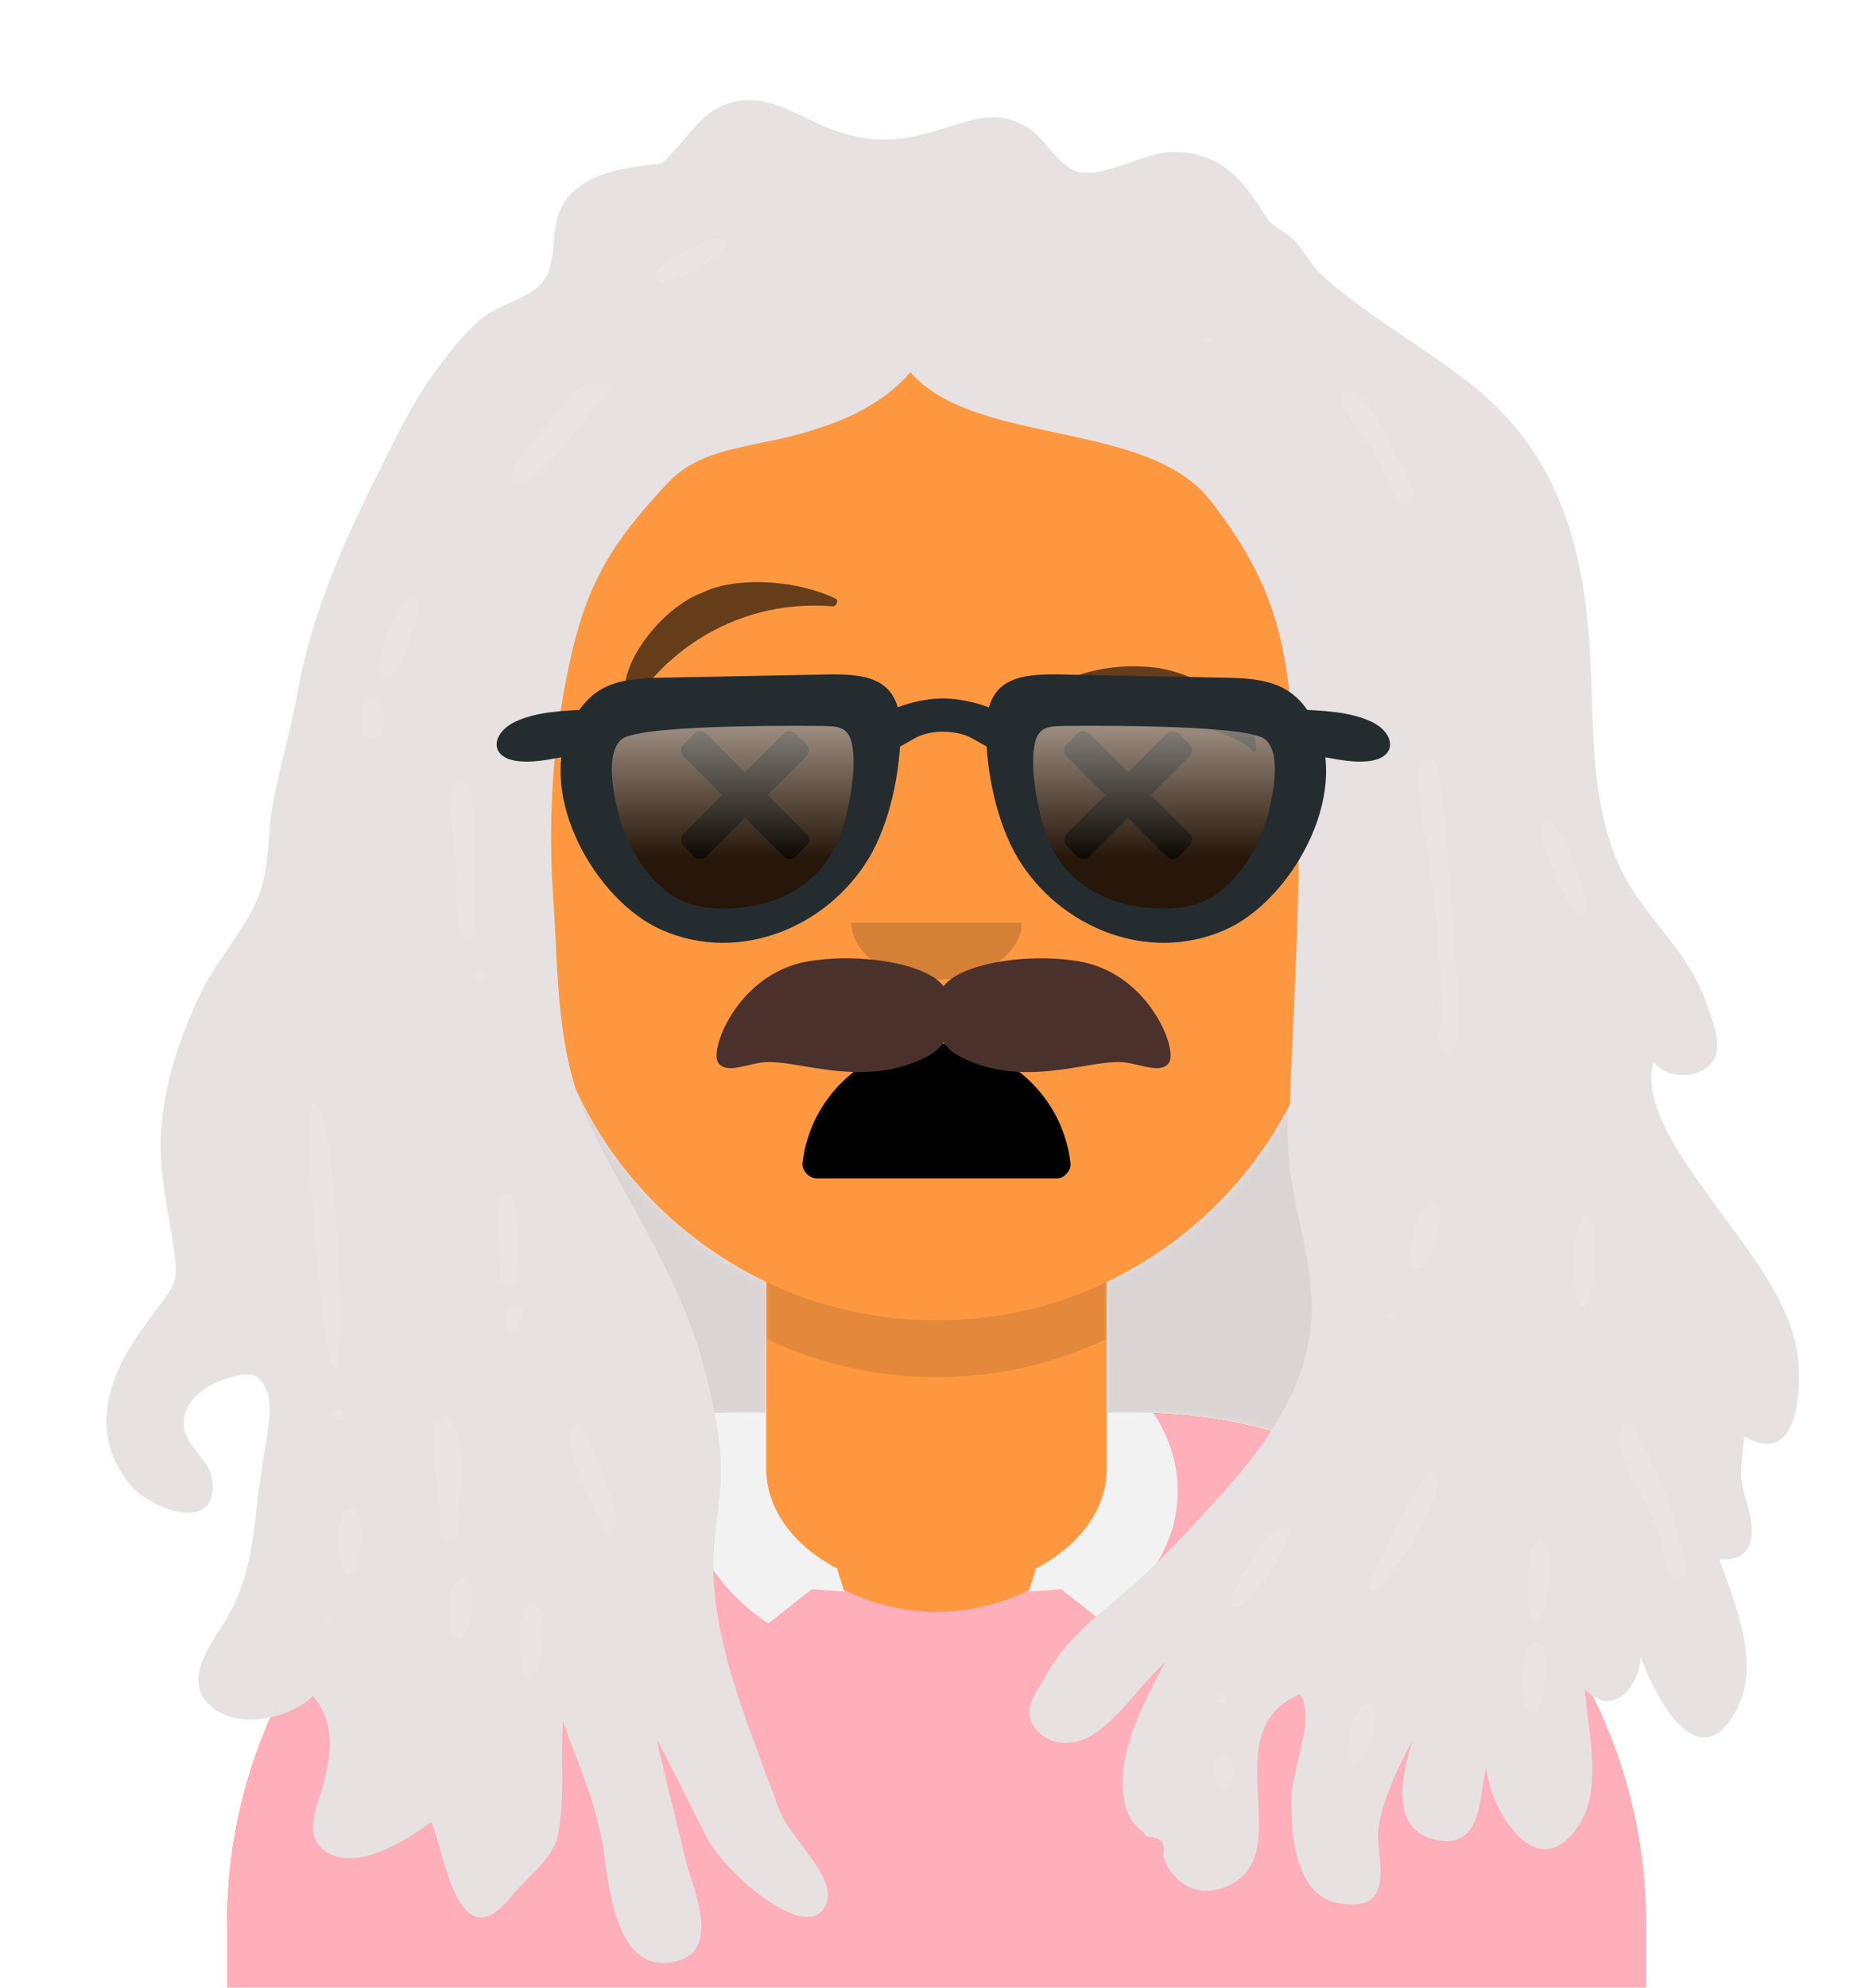
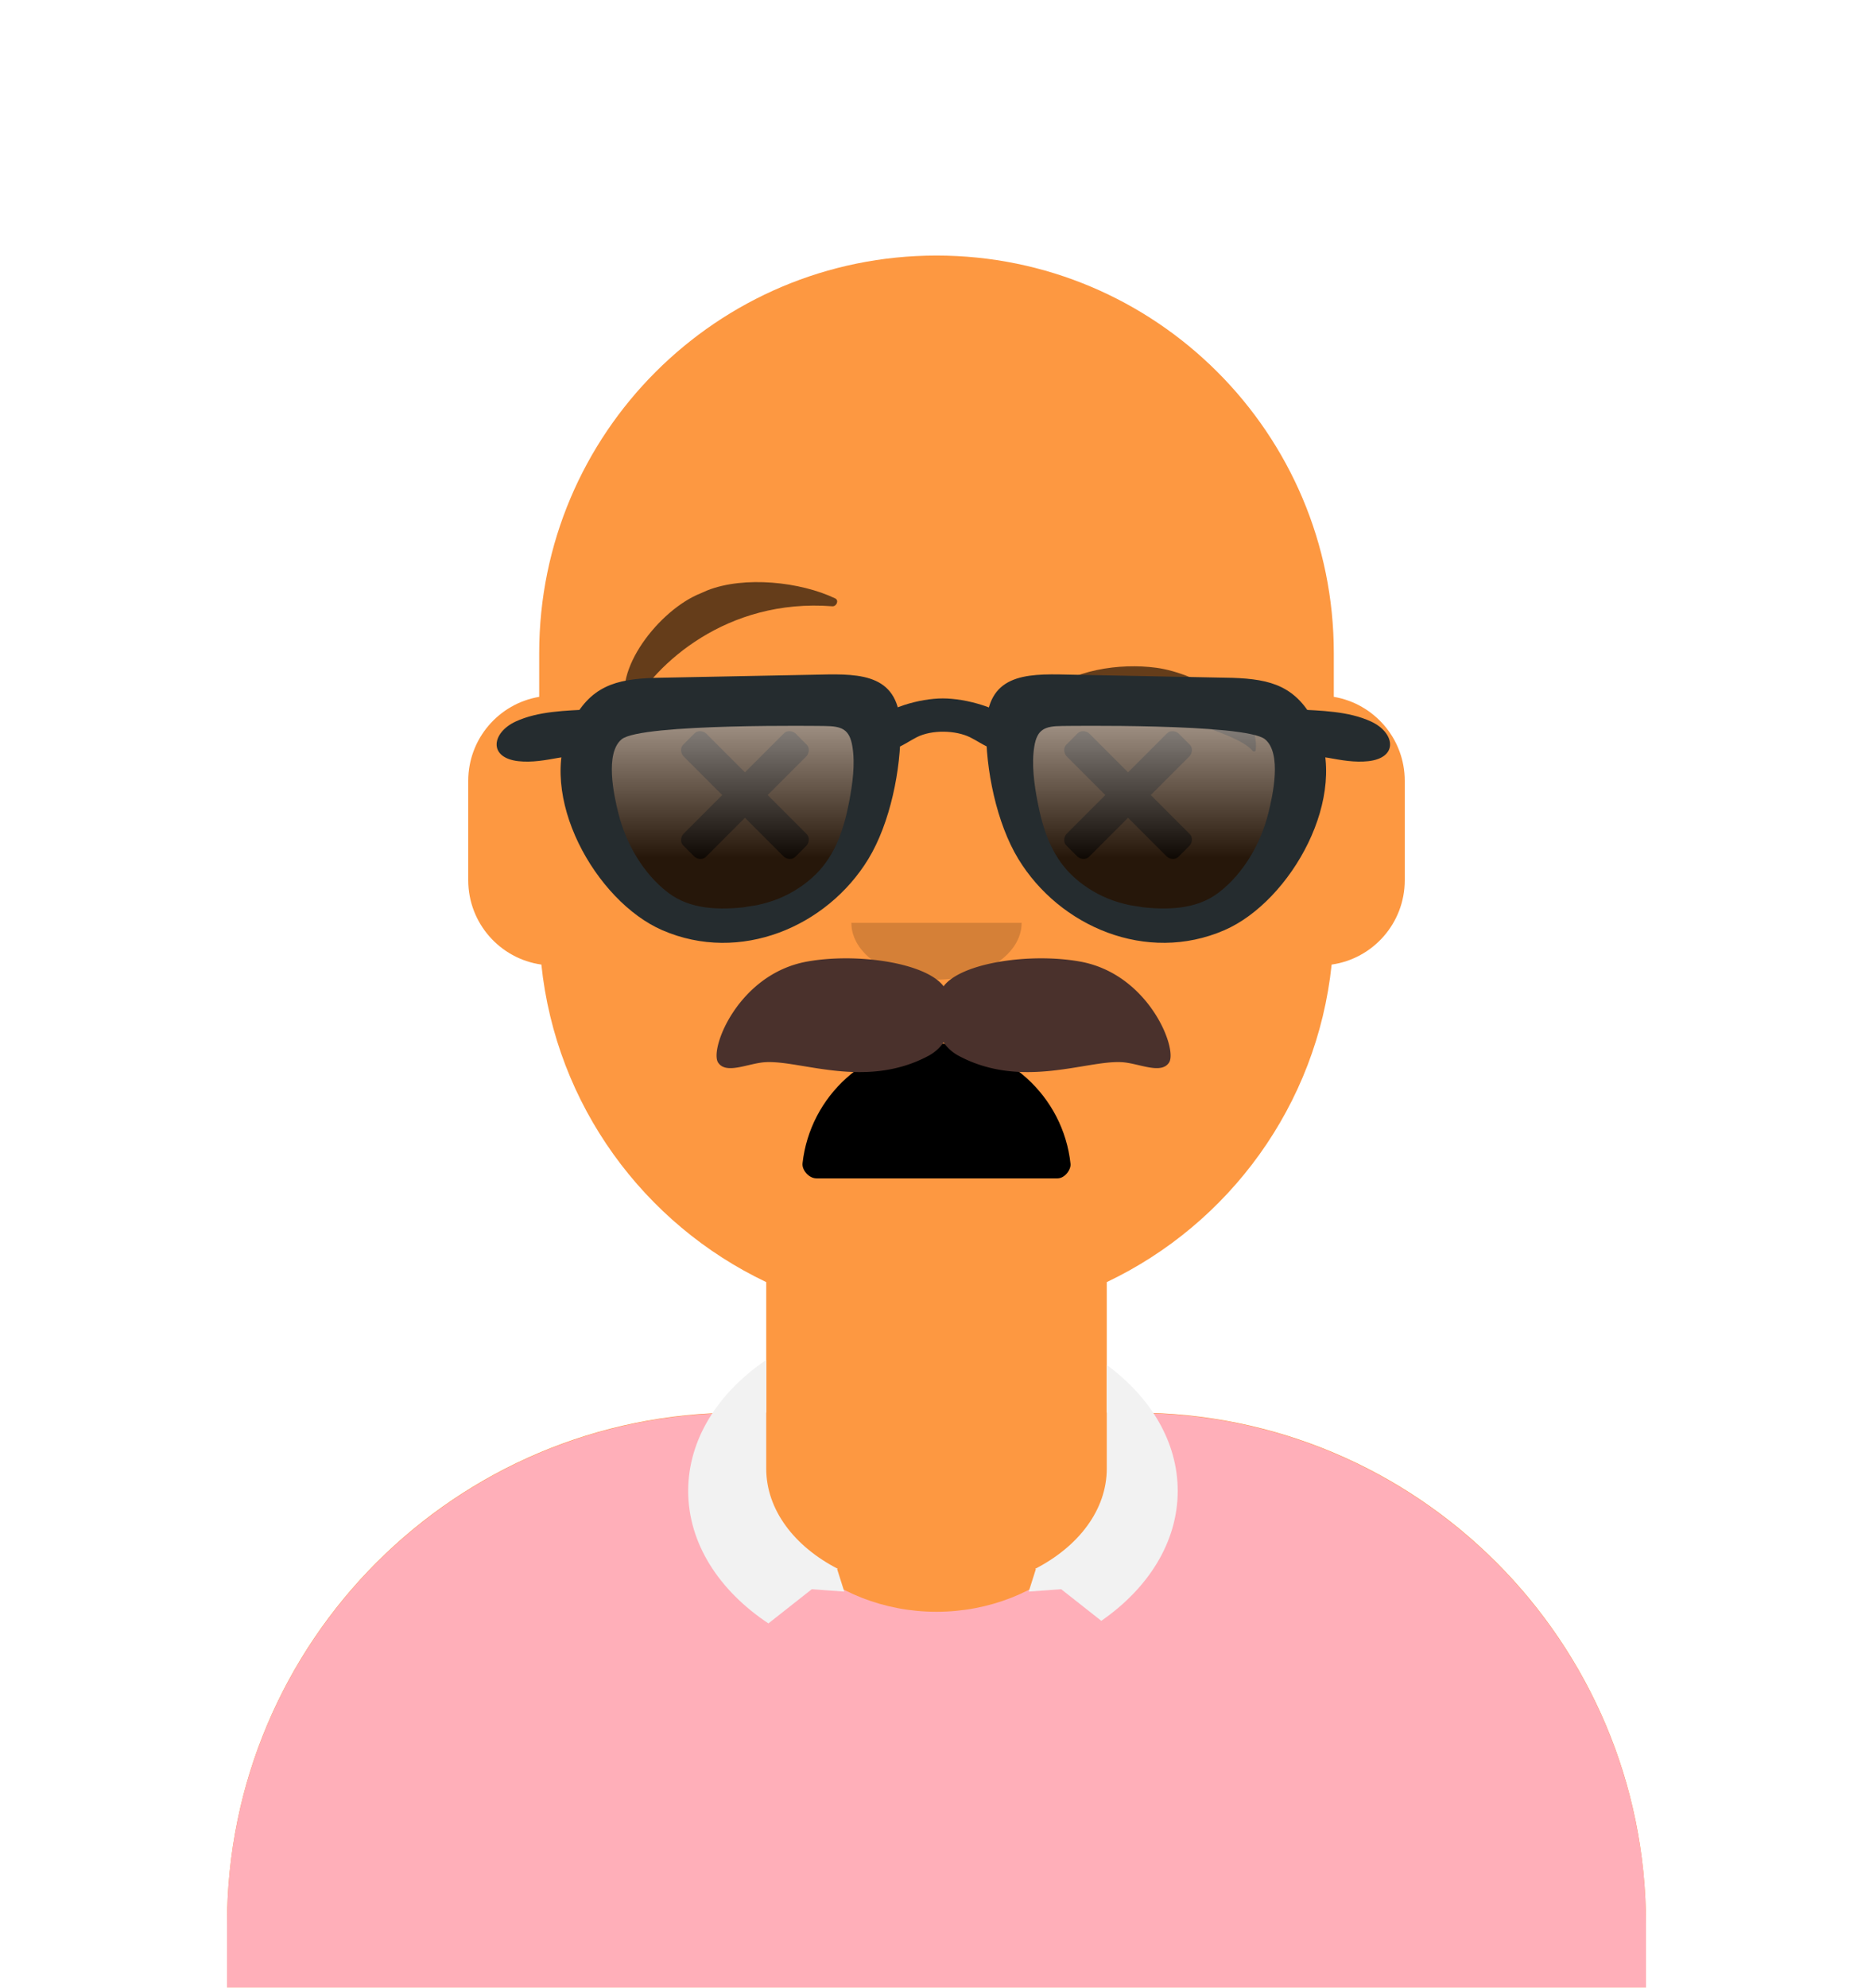
<svg xmlns="http://www.w3.org/2000/svg" viewBox="0 0 264 280" version="1.1">
  <desc>vue3-avataaars</desc>
  <defs>
    <circle id="path-1" cx="120" cy="120" r="120" />
    <path id="path-2" d="M12,160 C12,226.274 65.726,280 132,280 C198.274,280 252,226.274 252,160 L264,160 L264,-1.42108547e-14 L-3.19744231e-14,-1.42108547e-14 L-3.19744231e-14,160 L12,160 Z" />
    <path id="path-silhouette" d="M124,144.611 L124,163 L128,163 L128,163 C167.765,163 200,195.235 200,235 L200,244 L0,244 L0,235 C-4.86974701e-15,195.235 32.235,163 72,163 L72,163 L76,163 L76,144.611 C58.763,136.422 46.372,119.687 44.305,99.881 C38.48,99.058 34,94.052 34,88 L34,74 C34,68.054 38.325,63.118 44,62.166 L44,56 L44,56 C44,25.072 69.072,5.68137151e-15 100,0 L100,0 L100,0 C130.928,-5.68137151e-15 156,25.072 156,56 L156,62.166 C161.675,63.118 166,68.054 166,74 L166,88 C166,94.052 161.52,99.058 155.695,99.881 C153.628,119.687 141.237,136.422 124,144.611 Z" />
  </defs>
  <g id="Avataaar" stroke="none" stroke-width="1" fill="none" fill-rule="evenodd">
    <g id="Avataaar/Circle" transform="translate(-825, -1100)">
      <g transform="translate(825, 1100)">
        <g id="Mask" />
        <g id="Avataaar" stroke-width="1" fill-rule="evenodd" fill="black" mask="url(#mask-2)" style="--avataaar-hair-color:#E8E1E1;--avataaar-facial-hair-color:#4A312C;--avataaar-top-color:#E6E6E6;--avataaar-shirt-color:#FFAFB9;">
          <g id="Body" transform="translate(32, 36)">
            <mask id="mask-silhouette" fill="white">
              <use href="#path-silhouette" />
            </mask>
            <use fill="#FD9841" href="#path-silhouette" />
-             <path id="Neck-Shadow" d="M156,79 L156,102 C156,132.928 130.928,158 100,158 C69.072,158 44,132.928 44,102 L44,79 L44,94 C44,124.928 69.072,150 100,150 C130.928,150 156,124.928 156,94 L156,79 Z" fill-opacity="0.1" fill="#000000" mask="url(#mask-silhouette)" />
          </g>
          <svg>
            <g id="Clothing/Collar-+-Sweater" transform="translate(0 170)">
              <defs>
                <path id="CollarSweater-path1" d="M105.192 29.052H104c-39.765 0-72 32.235-72 72V110h200v-8.948c0-39.765-32.235-72-72-72h-1.192q.191 1.475.192 3c0 13.807-12.088 25-27 25s-27-11.193-27-25q0-1.525.192-3" />
              </defs>
              <use fill="#FFAFB9" class="CustomColor" href="#CollarSweater-path1" />
              <path id="Collar" fill="#F2F2F2" d="M156 22.28c6.182 4.555 10 10.826 10 17.748 0 7.205-4.137 13.705-10.771 18.3l-5.65-4.452-4.579.332 1-3.151-.078-.061C152.022 47.853 156 42.7 156 36.876zm-48-.709c-6.767 4.603-11 11.169-11 18.457 0 7.398 4.362 14.052 11.308 18.664l6.113-4.816 4.579.332-1-3.151.078-.061C111.978 47.853 108 42.7 108 36.876z" />
            </g>
          </svg>
          <svg>
            <g class="CustomColor" opacity=".6" transform="translate(76 90)">
              <path id="Eye" d="m29 25.2 5.5 5.5c.5.4 1.2.4 1.6 0l1.6-1.6c.4-.5.4-1.2 0-1.6L32.2 22l5.5-5.5c.4-.5.4-1.2 0-1.6l-1.6-1.6c-.5-.4-1.2-.4-1.6 0L29 18.8l-5.5-5.5c-.5-.4-1.2-.4-1.6 0l-1.6 1.6c-.4.4-.4 1.1 0 1.6l5.5 5.5-5.5 5.5c-.4.5-.4 1.2 0 1.6l1.6 1.6c.5.4 1.2.4 1.6 0zm54 0 5.5 5.5c.5.4 1.2.4 1.6 0l1.6-1.6c.4-.5.4-1.2 0-1.6L86.2 22l5.5-5.5c.4-.5.4-1.2 0-1.6l-1.6-1.6c-.5-.4-1.2-.4-1.6 0L83 18.8l-5.5-5.5c-.5-.4-1.2-.4-1.6 0l-1.6 1.6c-.4.4-.4 1.1 0 1.6l5.5 5.5-5.5 5.5c-.4.5-.4 1.2 0 1.6l1.6 1.6c.5.4 1.2.4 1.6 0z" />
            </g>
          </svg>
          <svg>
            <g transform="translate(76 82)">
              <path id="Eyebrow/Natural/Up-Down-Natural" d="m22.766 1.578.911-.402C28.92-.905 36.865-.033 41.723 2.299c.567.272.18 1.153-.402 1.108-14.919-1.151-24.963 8.146-28.375 14.44-.101.187-.407.208-.482.034-2.308-5.319 4.45-13.985 10.302-16.303M86.993 12.07c5.761.773 14.746 5.795 13.994 11.607-.024.19-.312.25-.436.091-2.487-3.188-21.712-7.872-28.714-6.894-.64.09-1.063-.571-.626-.984 3.744-3.535 10.62-4.518 15.782-3.82" class="CustomColor" opacity=".6" />
            </g>
          </svg>
          <svg>
            <g transform="translate(76 82)">
              <g id="Mouth/Concerned" transform="translate(2 52)">
                <defs>
                  <path id="Mouth1" d="M35.118 15.128C36.176 24.62 44.226 32 54 32c9.804 0 17.874-7.426 18.892-16.96.082-.767-.775-2.04-1.85-2.04H37.088c-1.08 0-2.075 1.178-1.97 2.128" />
                </defs>
                <mask id="MouthMask1" fill="#fff">
                  <use href="#Mouth1" transform="matrix(1 0 0 -1 0 45)" />
                </mask>
                <use id="Mouth" fill="#000" href="#Mouth1" opacity=".7" transform="matrix(1 0 0 -1 0 45)" />
                <rect id="Teeth" width="31" height="16" x="39" y="2" fill="#FFF" mask="url('#MouthMask1')" rx="5" />
                <g id="Tongue" fill="#FF4F6D" mask="url('#MouthMask1')">
                  <g transform="translate(38 24)">
                    <circle id="friend?" cx="11" cy="11" r="11" />
                    <circle id="How-you-doing" cx="21" cy="11" r="11" />
                  </g>
                </g>
              </g>
            </g>
          </svg>
          <svg>
            <g fill="black" transform="translate(76, 82)">
              <g id="Nose/Default" transform="translate(28, 40)" opacity="0.16">
                <path id="Nose" d="M16,8 C16,12.418 21.373,16 28,16 L28,16 C34.627,16 40,12.418 40,8" />
              </g>
            </g>
          </svg>
          <svg>
            <g id="Top">
              <defs>
-                 <path id="LongHairDreads-path1" d="M0 0h264v280H0z" />
+                 <path id="LongHairDreads-path1" d="M0 0v280H0z" />
                <path id="LongHairDreads-path2" d="M85.718 185.073A73 73 0 0 1 89 185h4v-18.389a56.22 56.22 0 0 1-26.789-26.99c-2.764-8.607-2.6-17.934-3.21-26.795-.805-11.68-.112-23.078 2.536-34.578 2.39-10.376 5.824-15.941 13.626-24.255 4.36-4.646 10.905-4.915 17.42-6.564 6.593-1.67 12.611-4.21 16.735-8.99 9.083 10.41 33.354 6.664 42.236 18.01 10.802 13.798 10.923 22.7 12.193 38.643.953 11.951-.528 33.564-.943 46.538A56.24 56.24 0 0 1 141 166.611V185h4c6.636 0 13.062.898 19.163 2.578-2.05 3.174-4.494 6.18-7.051 8.973-3.831 4.188-7.681 8.52-12 12.367-4.941 4.401-9.668 7.597-12.668 13.082-1.358 2.483-3.737 5.094-1.22 7.817 2.3 2.487 5.925 1.975 8.386.175 3.637-2.66 6.338-6.858 9.69-9.915-3.238 5.815-7.742 14.484-5.43 21.005.787 2.217 1.586 2.173 2.802 3.65q2.88.066 2.276 2.606l.54 1.451c1.456 2.594 4.243 4.41 7.78 3.188 11.56-3.994-1.775-21.961 10.953-27.302 2.278 2.83-1.086 10.779-1.177 14.256-.111 4.287.122 14.013 6.642 15.179 8.496 1.52 5.22-6.597 5.555-10.05.39-4.016 2.86-9.312 4.87-12.869-1.222 3.78-3.508 12.154 2.817 13.87 7.317 1.986 6.481-6.586 7.592-10.15.229 5.275 7.045 17.749 13.205 7.896 3.173-5.076 1.009-13.441.66-18.854 4.414 4.56 7.94-1.35 7.84-4.63 1.677 4.752 7.982 18.002 13.57 7.485 3.398-6.395-.226-14.985-2.483-21.16 5.944.52 4.75-5.236 3.864-8.095-1.307-4.222-.61-4.841-.34-9.206 8.25 4.805 7.997-8.234 7.542-11.432-1.146-8.051-7.409-15.261-12.243-22.052-3.466-4.871-9.935-13.352-8.038-19.226 1.957 2.468 6.507 2.442 8.316-.142 1.532-2.188-.091-5.796-.83-7.982-2.021-5.98-6.06-9.844-9.711-14.981-7.108-10.001-6.086-23.133-6.743-34.313-.82-13.949-3.814-27.68-16.48-37.827-6.787-5.437-15.058-9.914-21.37-15.682-1.722-1.573-2.45-3.521-4.066-5.038-1.813-1.701-2.66-1.298-4.158-3.72-2.668-4.315-5.802-8.355-12.25-8.558-4.22-.132-9.556 3.43-13.359 2.909-3.122-.427-5.094-4.879-7.656-6.373-3.966-2.312-6.734-1.414-10.972-.075-6.31 1.994-10.33 2.689-16.755.306C97.69 2.539 93.565-.846 88.402.357c-4.05.945-5.858 4.213-8.244 6.718-2.46 2.586-1.271 1.73-4.87 2.305-3.68.588-6.586 1.122-9.378 3.532-4.512 3.895-1.386 9.955-4.953 13.389-1.925 1.854-5.935 2.737-8.165 4.654-2.434 2.092-4.424 4.635-6.248 7.11-3.551 4.823-5.976 10.079-8.58 15.281-4.843 9.681-9.161 19.671-11.002 30.072-.945 5.347-2.538 10.577-3.512 15.912-.75 4.115-.43 8.622-1.896 12.617-1.74 4.74-5.899 9.096-8.152 13.757-2.988 6.183-4.994 12.115-5.63 18.771-.624 6.544 1.113 12.311 1.879 18.727.443 3.717-.324 4.139-2.88 7.647-1.967 2.7-3.96 5.373-5.225 8.378-2.361 5.615-2.23 11.077 1.879 16.013 2.82 3.388 12.299 6.933 11.523-.618-.36-3.508-4.772-5.095-3.93-9.12.584-2.787 3.425-4.715 6.874-5.577 2.436-.608 3.636-.582 4.735 2.09.996 2.42-.325 7.706-.63 10.25-.123 1.023-.305 1.92-.428 2.867-.868 6.674-1.028 12.815-4.682 18.944-2.244 3.766-6.636 9.073-1.628 12.703 3.959 2.87 10.79 1.121 13.877-1.882 3.256 4.027 2.532 8.423 1.314 12.869-.756 2.76-2.824 6.802.431 9.033 4.408 3.021 11.603-1.738 14.908-4.14 1.91 4.268 3.703 19.827 11.235 10.552 2.198-2.705 5.858-5.344 6.555-8.534 1.156-5.29.326-10.858.804-16.202 2.404 6.997 4.038 9.787 5.51 16.97.884 4.321 1.231 18.82 10.174 16.91 6.88-1.47 2.48-10.524 1.601-14.215-1.683-7.07-2.496-10.063-4.122-17.14 2.533 4.626 4.746 9.371 7.18 14.034 2.39 4.58 13.078 14.027 16.205 10.05 3.127-3.978-4.496-9.645-6.23-14.46-3.609-10.024-7.98-20.006-9.017-30.508-.499-5.049.436-9.712.846-14.703.28-3.41-.141-6.902-.812-10.34" />
              </defs>
              <mask id="LongHairDreads-mask2" fill="#fff">
                <use href="#LongHairDreads-path1" />
              </mask>
              <g id="Top/Long-Hair/Dreads" mask="url('#LongHairDreads-mask2')">
                <g transform="translate(-1)">
                  <g id="Hair" transform="translate(16 14)">
                    <mask id="LongHairDreads-mask1" fill="#fff">
                      <use href="#LongHairDreads-path2" />
                    </mask>
                    <use fill="#E8E1E1" class="CustomColor" href="#LongHairDreads-path2" />
                    <path id="Shadows" fill="#000" d="M85.718 185.073A73 73 0 0 1 89 185h4v-18.389a56.22 56.22 0 0 1-26.789-26.99 37 37 0 0 0 1.95 4.888c5.756 11.833 13.257 22.412 16.327 35.08.435 1.798.869 3.633 1.23 5.484m78.445 2.505A72 72 0 0 0 145 185h-4v-18.389a56.24 56.24 0 0 0 25.502-24.404c-.077 2.994-.01 5.972.373 8.849 1.07 8.044 4.001 15.31 2.64 23.58-.744 4.532-2.725 8.875-5.352 12.942" mask="url('#LongHairDreads-mask1')" opacity=".24" />
                    <path id="Highlights" fill="#FFF" d="M49.36 108.248c-.124-2.422-1.98-10.537.329-11.939 2.53-1.537 2.002 7.707 2.028 8.654.044 1.537 1.211 13.135-.927 13.084-2.132-.051-1.347-8.219-1.43-9.799m8.435 57.75c-.009 1.014-1.072.953-1.832.688-.937-.328-.363-2.484-.413-3.191-.13-1.86-1.023-7.338.34-8.873 2.726-3.069 1.916 9.948 1.905 11.376m-25.674 13.163c1.93-.054.144-37.832-2.821-37.79-2.083.03 1.361 37.827 2.821 37.79m2.232 19.355c-2.397 0-1.957 8.462-.545 9.139 2.14 1.025 3.227-9.139.545-9.139m15.237 3.539c.021 1.058-1.179 1.074-1.98.744-.908-.376-.528-3.506-.563-4.2-.114-2.188-2.017-10.672-.286-12.231 1.974-1.778 2.017.173 2.548 1.498 1.564 3.903.197 10.032.28 14.189Zm140.652-79.722c.11 1.463 1.069 11.018-.524 11.746-2.742 1.254-1.561-4.65-1.55-5.413.107-7.437-.969-14.812-1.787-22.21-.155-1.404-2.625-12.224-.816-13.12 2.707-1.342 2.303 2.245 2.458 3.41 1.129 8.468 1.628 17.078 2.22 25.587Zm-3.219 33.254c-2.532-.502-3.858 8.094-2.702 9.016 1.917 1.53 5.35-8.49 2.702-9.016m-.268 37.798c-1.139-.226-9.433 15.733-8.75 16.635 1.299 1.719 12.829-15.82 8.75-16.635m-20.422 7.374c-1.782-.803-9.334 10.75-7.406 11.619 1.748.786 9.561-10.652 7.406-11.62Zm42.092-43.312c-2.15 0-2.055 11.822-.4 12.568 1.711.77 2.942-12.568.4-12.568M178.14 48.844c-.609-.87-7.175-8.62-2.472-7.513 2.291.539 5.448 7.352 6.481 9.41.594 1.183 3.985 6.46.392 6.086-.977-.101-3.59-6.82-4.401-7.983m-23.092-15.488q-1.27.572.042 1.072 1.27-.57-.042-1.072m-84.43 8.13c-2.004 1.844-9.542 12.519-12.125 12.626-4.707.195 4.278-9.025 5.297-10.198.455-.527 2.486-3.092 3.722-3.723 1.261-.643 5.444-.859 3.107 1.295ZM43.255 69.981c-2.183-.43-5.835 10.264-4.56 11.555 1.923 1.95 7.007-11.07 4.56-11.555m24.939 119.011c.412 1.341 4.631 11.08 3.571 12.361-1.621 1.958-2.087-.817-2.617-1.967-1.178-2.555-4.238-8.846-3.746-11.536.477-2.608 2.375-.201 2.792 1.142m-8.207 22.824c-2.295 0-2.03 9.802-.663 10.385 2.116.902 3.478-10.385.663-10.385m161.805-8.37c.137.604 2.054 5.563-.663 4.845-1.562-.413-1.802-4.785-2.201-6.11-1.23-4.086-5.28-9.163-5.632-13.194-.34-3.897 1.84-2.412 3.515.889 2.236 4.407 3.913 8.87 4.981 13.57m-19.702-.495c-2.132-.01-2.235 10.773-.902 11.402 1.864.878 3.621-11.402.902-11.402m6.16-88.297c1.582-.412-3.41-13.325-5.177-13.183-2.695.217 2.776 13.803 5.178 13.183Zm-26.815 56.093q-1.27.57.043 1.071 1.27-.57-.043-1.071m-24.218 55.24c.794 0 1.121-1.223-.051-1.25-.775.006-1.184 1.25.051 1.25M58.684 170.63c.03-1.909-2.469-.51-2.453 1.101.032 3.214 2.4 1.746 2.453-1.101m-6.165-47.746c-.804 0-1.134 1.236.05 1.266.785-.006 1.198-1.266-.05-1.266m-19.132 62.51c-.078-1.941-1.7.043-1.61.046.288.007 1.67 1.417 1.61-.046M37.6 84.063c-2.368 0-2.025 5.754-.514 6.123 2.52.616 2.865-6.123.514-6.123m12.613 124.263c-2.286 0-2.44 7.814-.863 8.3 2.451.754 3.243-8.3.863-8.3m-18.756 5.606q-1.308.587.042 1.103 1.309-.585-.042-1.103m169.999 3.35c-2.32 0-2.23 9.554-.805 10.2 1.99.902 3.488-10.2.805-10.2m-23.51 8.88c-2.411-.482-3.674 7.405-2.55 8.29 1.852 1.459 5.025-7.796 2.55-8.29m-20.48 7.29c-1.998 0-1.508 3.574-.355 4.106 1.994.92 2.583-4.107.354-4.107ZM86.48 19.508c-1.672 0-12.16 4.744-8.24 6.15 2.396.859 12.497-6.15 8.24-6.15" mask="url('#LongHairDreads-mask1')" opacity=".3" />
                  </g>
                </g>
              </g>
            </g>
          </svg>
          <svg>
            <g id="Facial-Hair/Moustache-Magnum" transform="translate(49 72)">
              <defs>
                <path id="MoustacheMagnum-path1" d="M83.998 74.84a6.04 6.04 0 0 1-2.048 1.85c-8.902 4.82-18.073.642-23.074.94-2.416.144-5.535 1.785-6.66.05-1.24-1.913 2.852-12.46 12.505-14.216 7.01-1.275 16.776.138 19.277 3.474 2.5-3.336 12.267-4.749 19.276-3.474 9.654 1.757 13.745 12.303 12.506 14.215-1.125 1.736-4.244.095-6.66-.05-5.001-.297-14.172 3.881-23.074-.94a6.04 6.04 0 0 1-2.048-1.85Z" />
              </defs>
              <use fill="#4A312C" class="CustomColor" href="#MoustacheMagnum-path1" />
            </g>
          </svg>
          <svg>
            <g id="Top/_Resources/Sunglasses" fill="none" stroke-width="1" transform="translate(62 85)">
              <defs>
                <linearGradient id="react-linear-gradient-1164" x1="50%" x2="50%" y1="0%" y2="70.506%">
                  <stop offset="0%" stop-color="#FFF" stop-opacity=".5" />
                  <stop offset="100%" stop-opacity=".5" />
                </linearGradient>
                <linearGradient id="react-linear-gradient-1165" x1="50%" x2="50%" y1="0%" y2="100%">
                  <stop offset="0%" stop-color="#FFF" stop-opacity=".5" />
                  <stop offset="70.506%" stop-opacity=".5" />
                </linearGradient>
                <path id="react-path-1161" d="M47.01 6.277c2.511.024 3.698.45 4.126 3.115.433 2.7.012 5.736-.488 8.395-.762 4.06-2.031 8.04-4.984 11.007-1.555 1.564-3.452 2.81-5.47 3.66-1.071.452-2.203.778-3.334 1.026-.33.072-3.154.468-1.422.267-4.041.47-8.425.45-11.8-2.168-3.74-2.901-6.301-7.493-7.427-12.066-.66-2.676-2.044-9.076.486-11.216 2.898-2.452 30.313-2.02 30.313-2.02" />
                <path id="react-path-1162" d="M78.92 6.275c-2.512.024-3.699.449-4.126 3.114-.434 2.7-.012 5.736.487 8.395.763 4.061 2.032 8.04 4.984 11.008 1.556 1.563 3.453 2.809 5.47 3.66 1.072.451 2.204.778 3.335 1.025.33.072 3.153.469 1.422.267 4.04.47 8.425.45 11.8-2.167 3.74-2.902 6.3-7.493 7.427-12.066.66-2.677 2.043-9.077-.486-11.217-2.898-2.451-30.314-2.02-30.314-2.02" />
                <filter id="react-filter-1163" width="101.6%" height="110.5%" x="-.8%" y="-2.6%" filterUnits="objectBoundingBox">
                  <feOffset dy="2" in="SourceAlpha" result="shadowOffsetOuter1" />
                  <feColorMatrix in="shadowOffsetOuter1" result="shadowMatrixOuter1" values="0 0 0 0 0 0 0 0 0 0 0 0 0 0 0 0 0 0 0.1 0" />
                  <feMerge>
                    <feMergeNode in="shadowMatrixOuter1" />
                    <feMergeNode in="SourceGraphic" />
                  </feMerge>
                </filter>
              </defs>
              <g id="Sunglasses" filter="url(#react-filter-1163)" transform="translate(8 8)">
                <g id="shades">
                  <use fill="#000" fill-opacity=".7" href="#react-path-1161" />
                  <use fill="url(#react-linear-gradient-1164)" href="#react-path-1161" style="mix-blend-mode:screen;" />
                </g>
                <g id="shades">
                  <use fill="#000" fill-opacity=".7" href="#react-path-1162" />
                  <use fill="url(#react-linear-gradient-1165)" href="#react-path-1162" style="mix-blend-mode:screen;" />
                </g>
                <g id="Glasses" fill="#252C2F">
                  <path id="Frame" d="M46.25 7.275c2.37.022 3.492.417 3.896 2.89.41 2.506.011 5.322-.46 7.79-.721 3.768-1.92 7.46-4.708 10.214-1.47 1.45-3.261 2.606-5.167 3.395-1.012.42-2.081.722-3.15.952-.312.067-2.979.434-1.343.248-3.817.435-7.958.418-11.146-2.012-3.532-2.692-5.952-6.952-7.015-11.196-.623-2.483-1.93-8.422.459-10.407 2.737-2.274 28.633-1.874 28.633-1.874M22.217.491c-5.44.187-9.071 1.143-11.755 6.578-4.917 9.961 3.5 24.9 12.89 28.97 10.976 4.76 23.24-.507 29.043-10.033 3.073-5.044 4.626-12.683 4.526-18.502C56.795.077 51.607-.13 45.51.034zM79.68 7.273c-2.371.022-3.492.416-3.896 2.89-.41 2.505-.012 5.322.46 7.79.72 3.767 1.919 7.459 4.708 10.213 1.47 1.45 3.261 2.606 5.167 3.396 1.012.419 2.08.722 3.15.951.312.067 2.978.435 1.343.248 3.817.436 7.958.418 11.145-2.011 3.533-2.692 5.952-6.952 7.016-11.196.623-2.483 1.93-8.422-.46-10.407-2.737-2.275-28.632-1.874-28.632-1.874M103.713.488c5.44.187 9.071 1.144 11.754 6.579 4.918 9.96-3.5 24.9-12.889 28.97-10.977 4.76-23.24-.508-29.043-10.033C70.46 20.96 68.907 13.32 69.007 7.5 69.135.074 74.323-.132 80.42.031z" />
                  <path id="Frame" d="M13.197 4.927c-3.412.191-7.31.237-10.507 1.712-3.385 1.562-3.908 5.1.36 5.587 1.92.22 3.845-.143 5.737-.481 1.55-.277 3.655-.187 5.12-.78 2.729-1.103 2.553-6.225-.71-6.038m99.538 0c3.412.191 7.31.237 10.507 1.712 3.384 1.562 3.907 5.1-.36 5.587-1.921.22-3.845-.143-5.738-.481-1.55-.277-3.654-.187-5.119-.78-2.73-1.103-2.554-6.225.71-6.038M73.11 7.013c-1.947-2.3-7.019-3.628-10.219-3.628s-8.123 1.328-10.069 3.628c-.981 1.16-1.015 2.711.686 3.438 2.118.906 4.01-.737 5.705-1.596 2.168-1.098 5.499-.978 7.506 0 1.708.833 3.586 2.502 5.704 1.596 1.701-.727 1.668-2.279.686-3.438" />
                </g>
              </g>
            </g>
          </svg>
        </g>
      </g>
    </g>
  </g>
</svg>